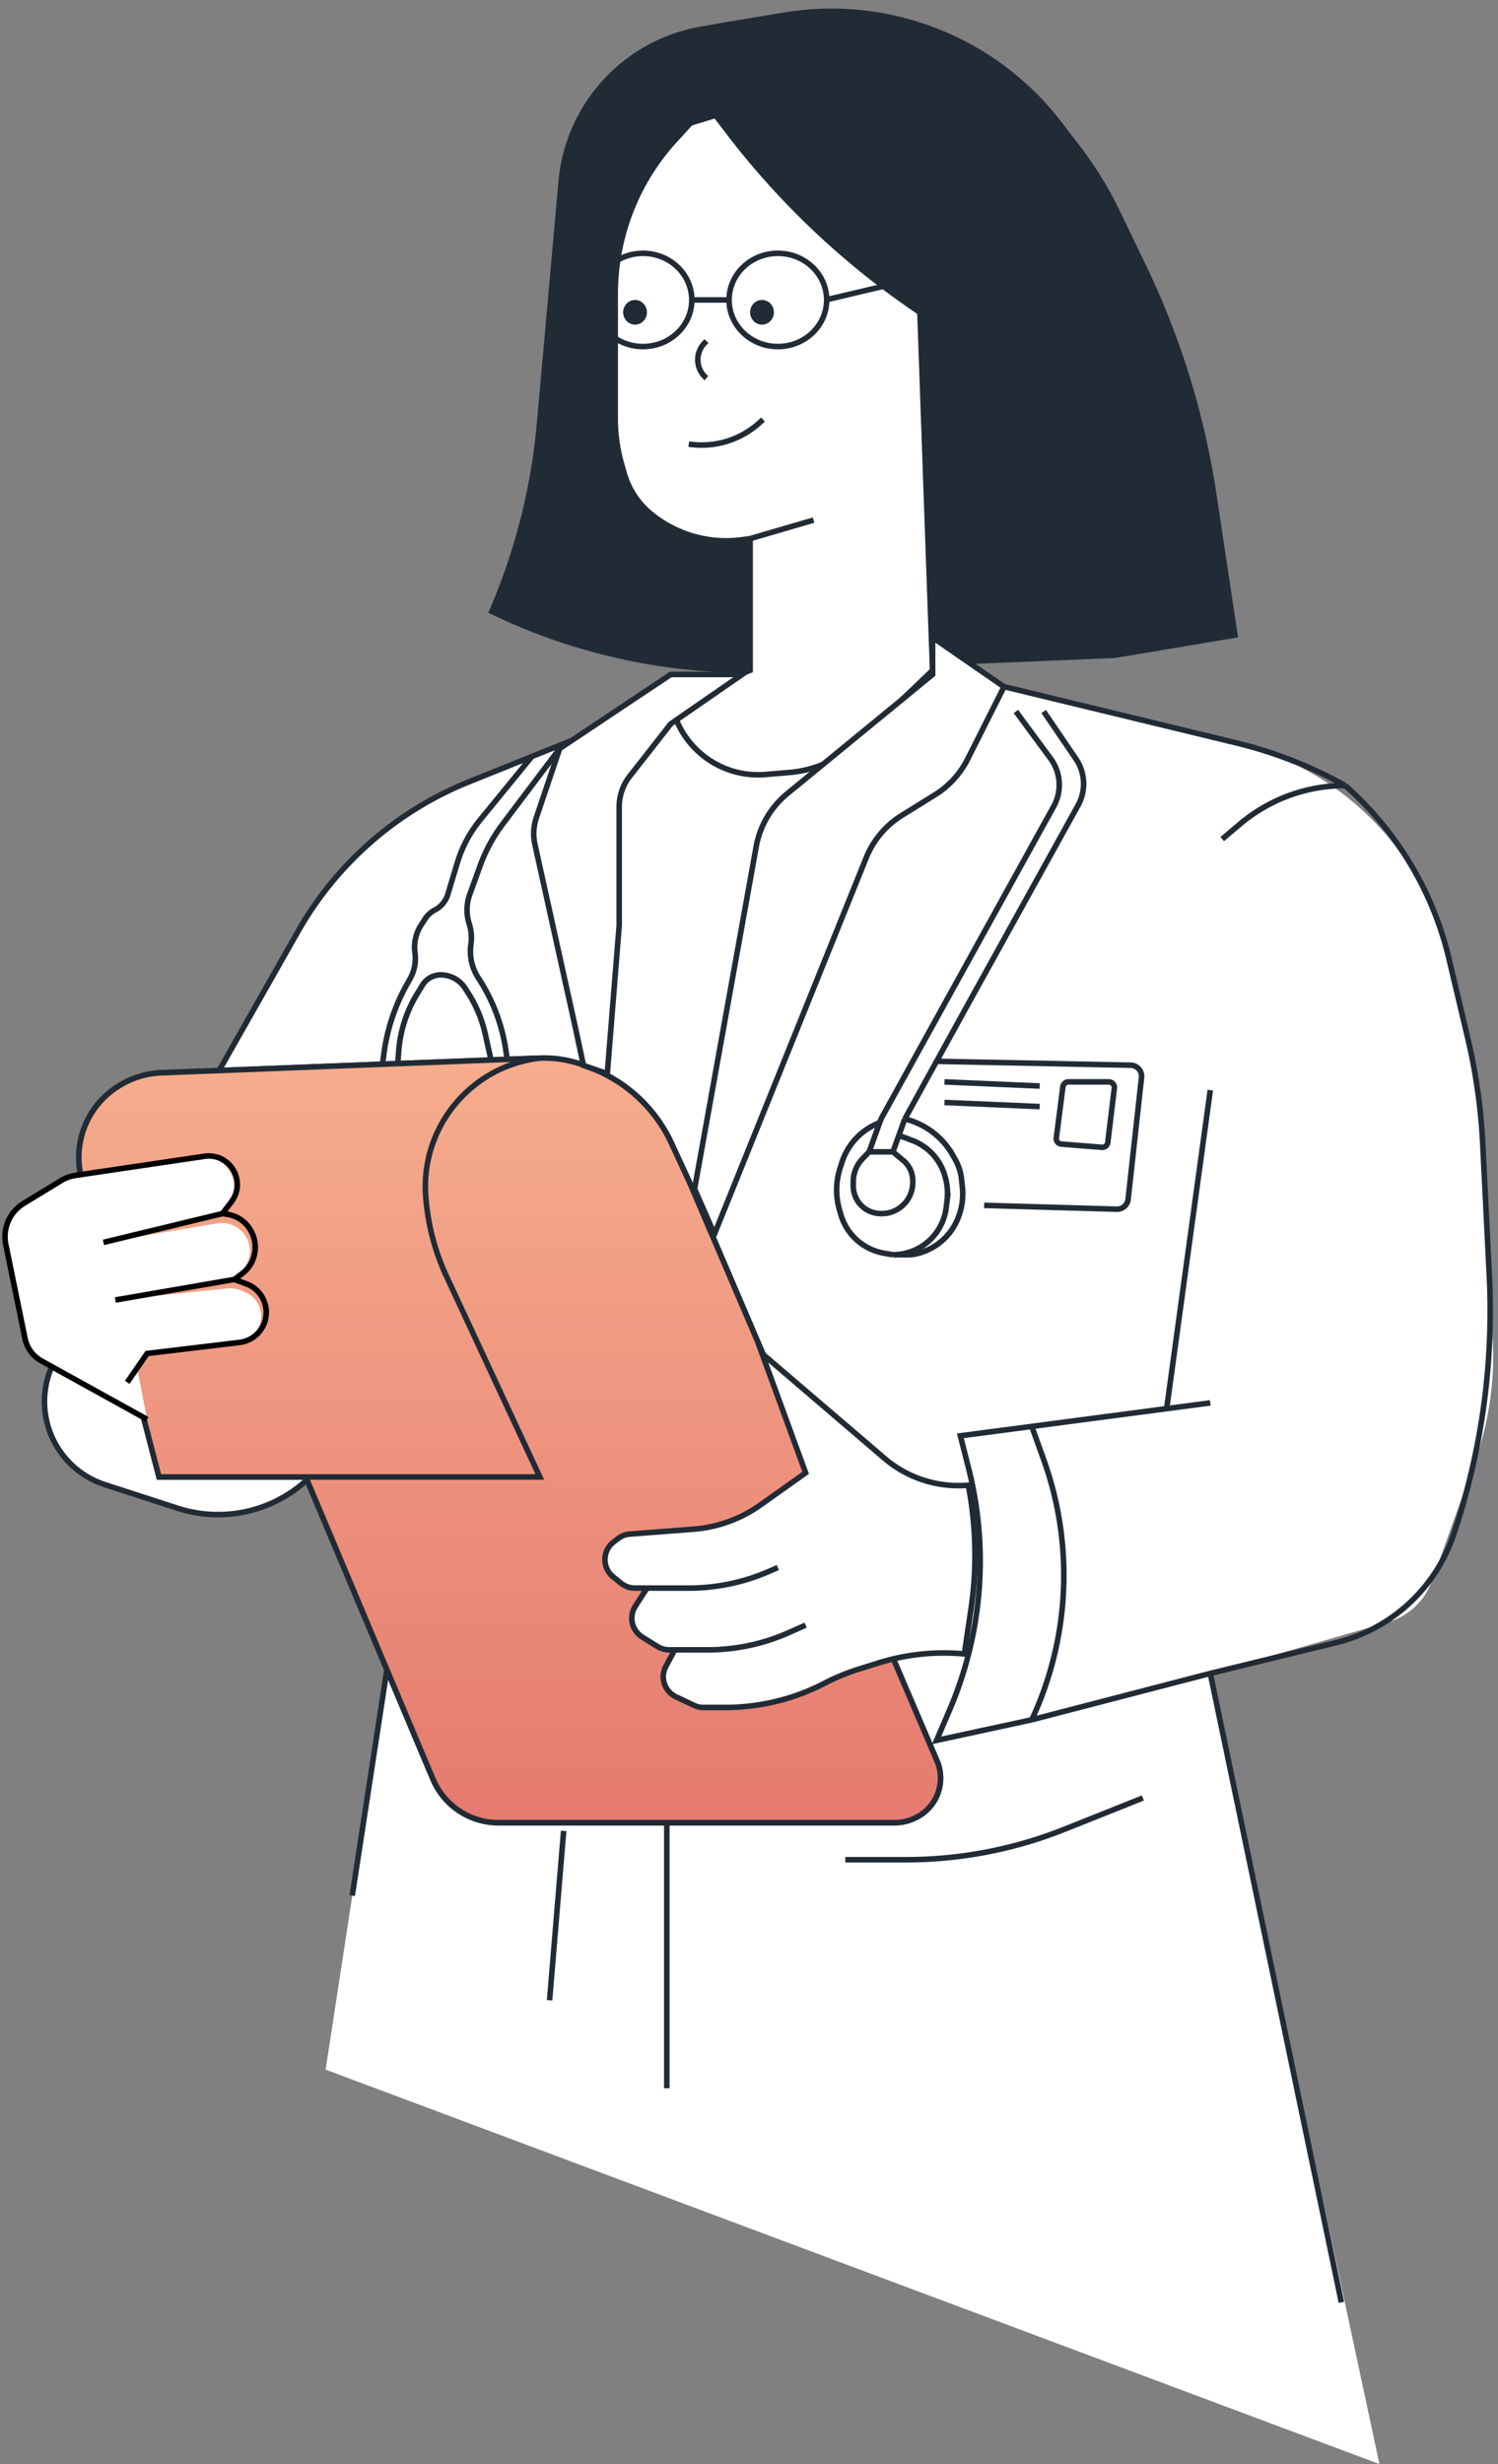
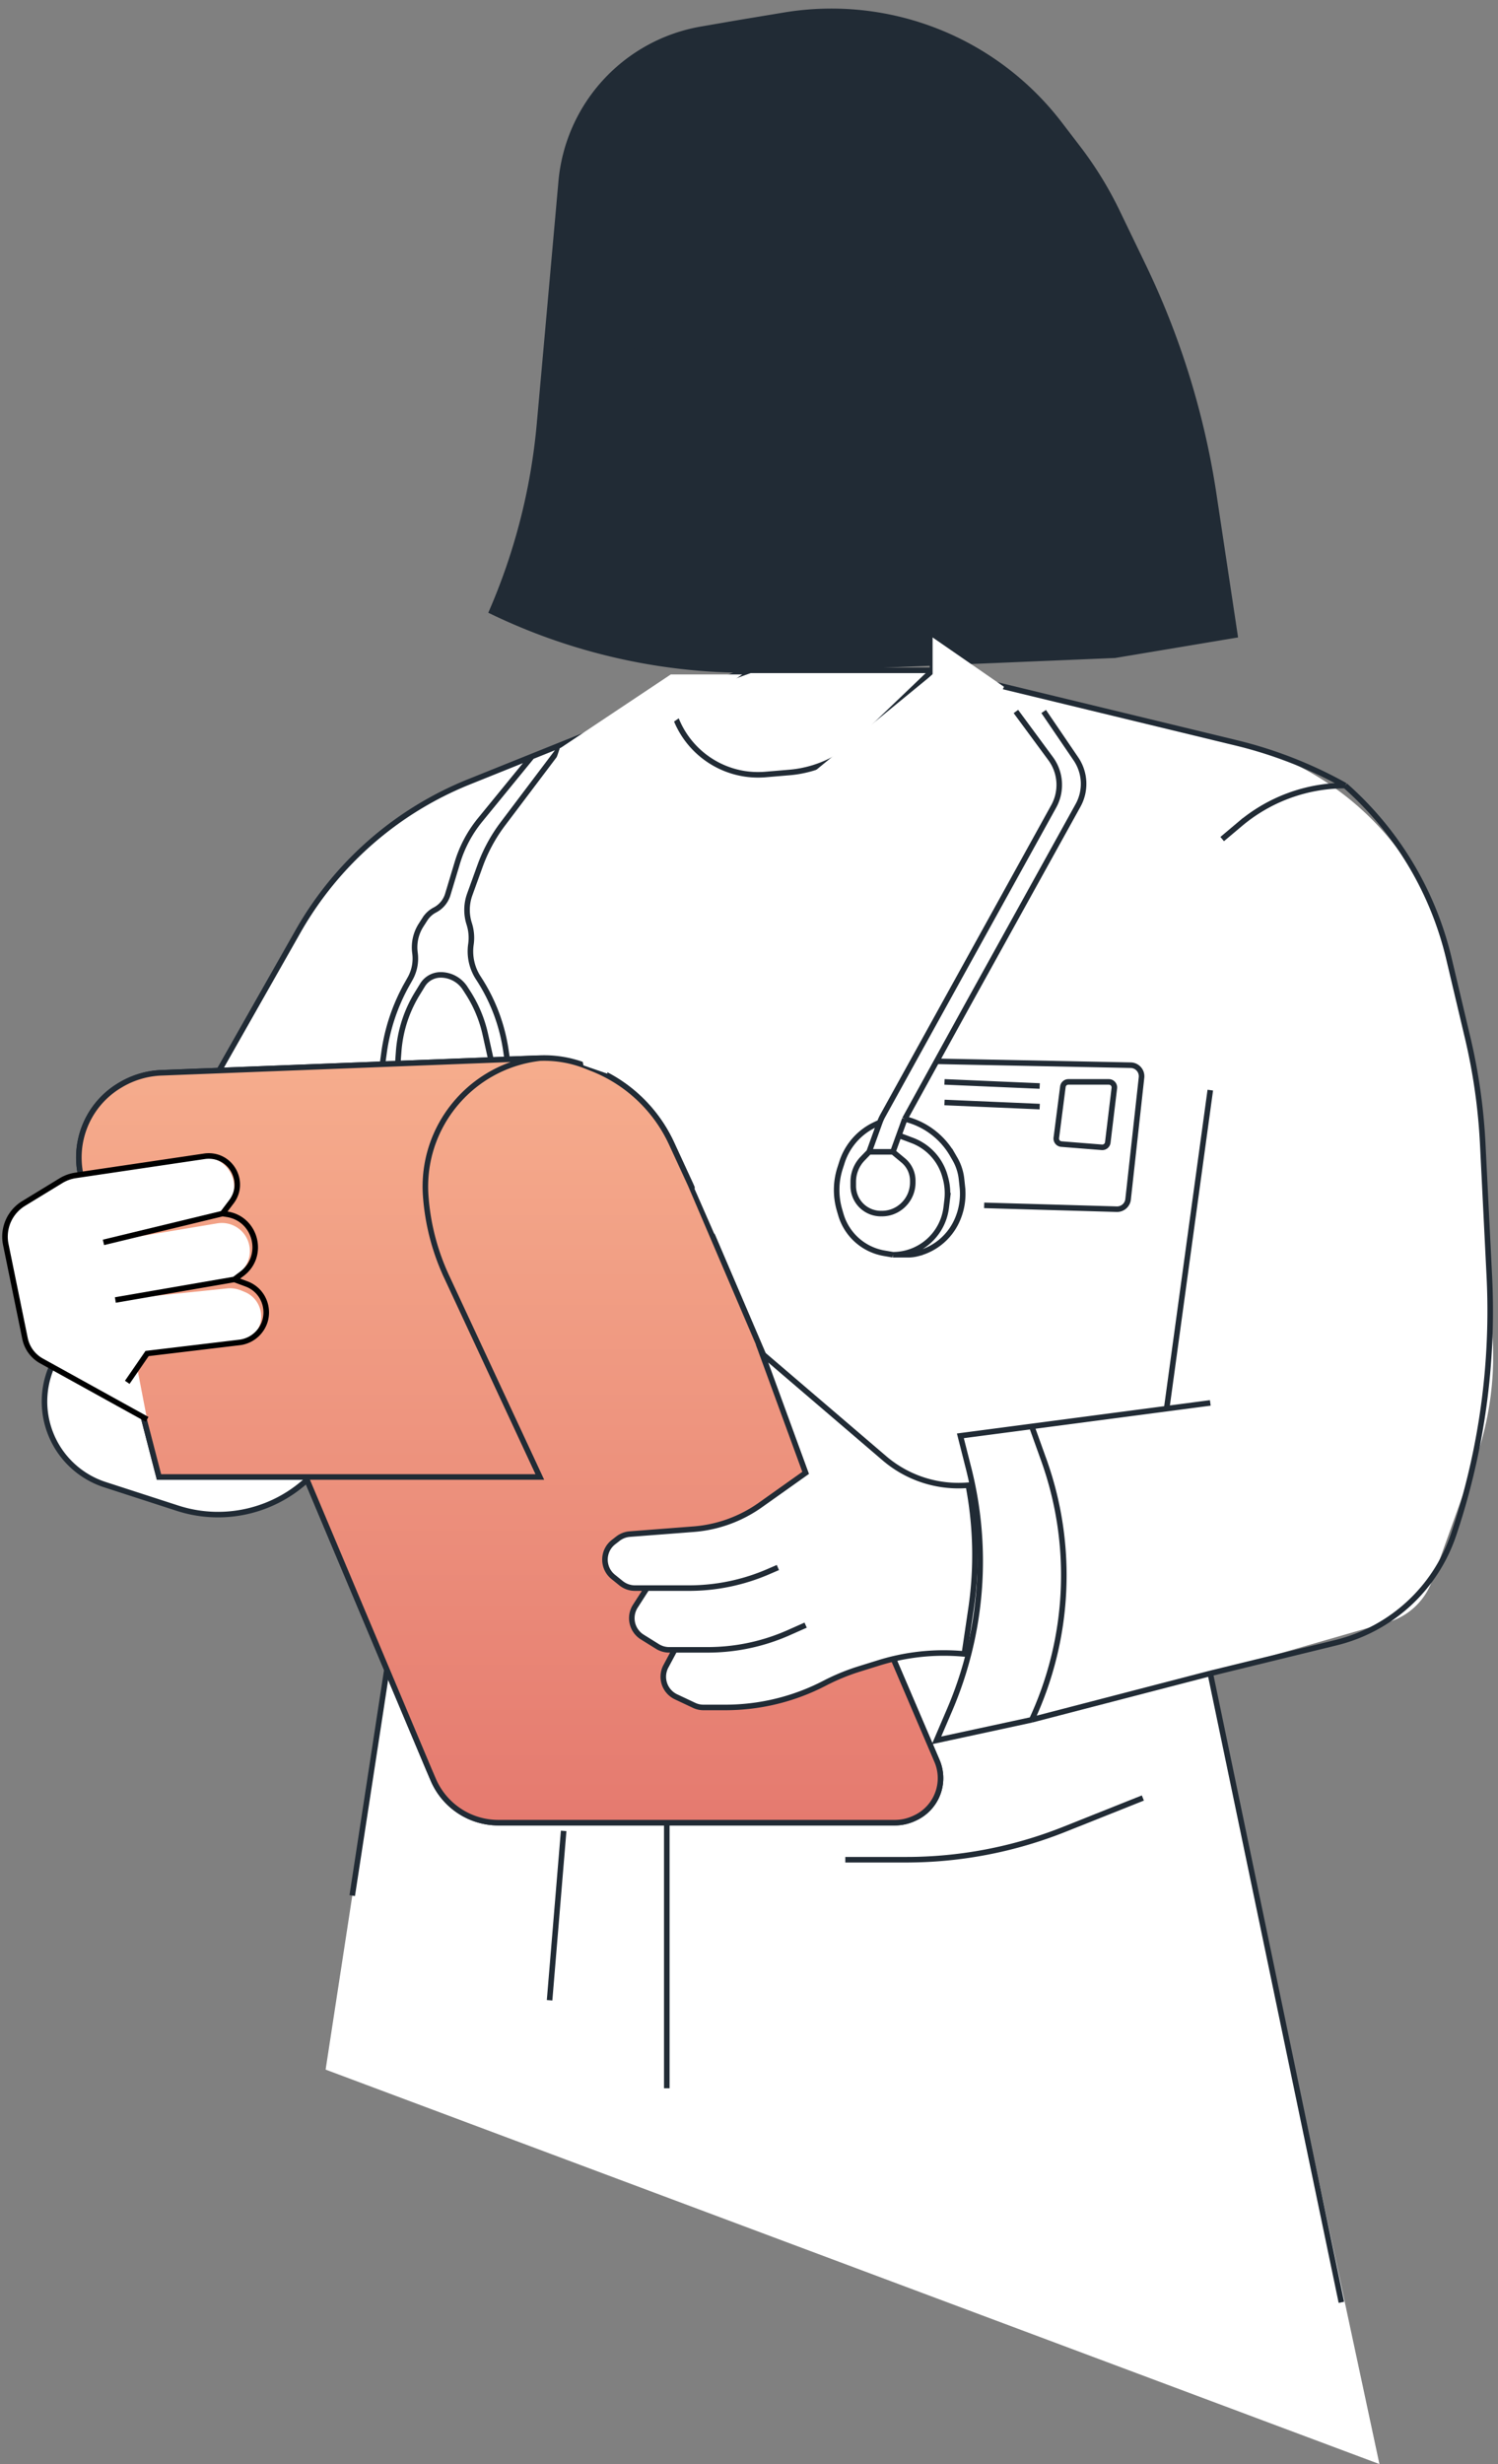
<svg xmlns="http://www.w3.org/2000/svg" width="315" height="518" fill="none">
  <rect width="100%" height="100%" fill="#808080" stroke="none" />
  <path fill="#fff" d="m98.607 164.362 58.291-23.442h40.042l62.845 15.208a60.723 60.723 0 0 1 44.809 45.029l4.277 18.057a112 112 0 0 1 2.876 20.17l2.154 42.457a65.35 65.35 0 0 1-3.764 25.405l-9.002 25.06a14 14 0 0 1-9.3 8.722l-37.334 10.762L290.065 518 68.471 435.079l29.197-190.338L64.3 311.359l-.823.683a27.61 27.61 0 0 1-26.141 5.016l-15.271-4.949a18.372 18.372 0 0 1-10.316-26.54l50.92-89.775a72.35 72.35 0 0 1 35.938-31.432" />
  <path stroke="#212B35" stroke-width="1.167" d="m74.065 398.5 23.603-153.759L64.3 311.359l-.823.683a27.61 27.61 0 0 1-26.141 5.016l-15.271-4.949a18.37 18.37 0 0 1-10.316-26.54l50.92-89.775a72.35 72.35 0 0 1 35.938-31.432l58.291-23.442h40.042l63.007 15.247a90.8 90.8 0 0 1 22.918 8.978m-28.364 129.776-9.176 1.208m0 0 9.176-66.961m-9.176 66.961-28.364 3.736m37.54 51.925 26.439-6.465a34.8 34.8 0 0 0 24.716-22.707 147.6 147.6 0 0 0 7.518-54.4l-1.382-27.727a123.6 123.6 0 0 0-3.177-22.355l-3.94-16.64a69.95 69.95 0 0 0-21.81-36.351M254.501 351.79 282.065 484m-27.564-132.21-37.54 9.749m-3.336-211.967 7.292 9.891a9.33 9.33 0 0 1 .657 10.056l-35.935 65.021a10 10 0 0 0-.643 1.419m-2.237 6.186h5.005m-5.005 0-1.373 1.424a7.008 7.008 0 0 0-1.964 4.866v.886a5.805 5.805 0 0 0 5.802 5.802h.241a6.37 6.37 0 0 0 4.068-1.468l.043-.035a6.53 6.53 0 0 0 2.359-5.023v-.395a5.53 5.53 0 0 0-1.998-4.253l-2.173-1.804m-5.005 0 2.237-6.186m2.768 6.186 1.251-3.46m1.252-3.461.251.065a15.86 15.86 0 0 1 9.745 7.408l.542.937a10.75 10.75 0 0 1 1.383 4.238l.177 1.653a13.63 13.63 0 0 1-1.274 7.372 12.34 12.34 0 0 1-8.014 6.582l-.182.047a7.8 7.8 0 0 1-1.952.249h-3.179m2.503-28.551-1.252 3.461m1.252-3.461 6.673-12.112m22.524-73.54 6.779 9.959a9.34 9.34 0 0 1 .45 9.775l-23.079 41.693-6.674 12.113m-11.944 12.847-1.057.503a13.2 13.2 0 0 0-4.776 3.856 13.2 13.2 0 0 0-2.116 4.025l-.398 1.239a14.97 14.97 0 0 0-.129 8.739l.284.981a11.516 11.516 0 0 0 9.107 8.152l1.853.321m0 0a11.29 11.29 0 0 0 11.208-9.939l.182-1.503a12.3 12.3 0 0 0-.353-4.733l-.087-.315a11.25 11.25 0 0 0-3.661-5.667 11.3 11.3 0 0 0-3.212-1.868l-2.826-1.065m-77.165-79.649-10.897 13.336a26.1 26.1 0 0 0-4.782 8.992l-2.009 6.664a5.45 5.45 0 0 1-2.71 3.268 5.45 5.45 0 0 0-2.078 1.893l-.82 1.276a8.66 8.66 0 0 0-1.294 5.862 8.66 8.66 0 0 1-1.03 5.425l-.621 1.104a40.7 40.7 0 0 0-4.846 14.398l-.613 4.453h3.337l.35-4.711a27 27 0 0 1 3.912-12.122l1.103-1.798a4.47 4.47 0 0 1 3.811-2.133 6.11 6.11 0 0 1 5.141 2.807l.616.958a26.9 26.9 0 0 1 3.624 8.689l1.464 6.58h3.337l-.48-3.237a37.6 37.6 0 0 0-5.567-14.822l-.25-.388a10.24 10.24 0 0 1-1.53-6.93l.021-.147a9.6 9.6 0 0 0-.37-4.239 9.58 9.58 0 0 1 .112-6.189l2.166-5.992a33.7 33.7 0 0 1 4.785-8.828l11.958-15.846m99.271 142.506-15.015 1.977 1.729 6.816a79.35 79.35 0 0 1-3.978 50.774l-2.757 6.433 20.021-4.326m0-61.674 2.513 6.999a71.87 71.87 0 0 1-2.513 54.675m40.043-185.147 3.778-3.183a34.27 34.27 0 0 1 22.083-8.064m-105.112 225.81h12.772a89.9 89.9 0 0 0 33.292-6.395l16.503-6.583m-43.38-154.865 40.827.814a2.334 2.334 0 0 1 2.273 2.589l-2.822 25.604a2.333 2.333 0 0 1-2.387 2.077l-27.88-.803m-8.342-25.955 20.021.865m-20.021 3.46 20.021.866m-100.106 152.27-2.959 35.601m24.648-42.523V439m91.481-197.809-8.506-.678a1.167 1.167 0 0 1-1.065-1.313l1.381-10.744a1.17 1.17 0 0 1 1.158-1.018h8.502c.7 0 1.242.611 1.159 1.306l-1.377 11.424a1.167 1.167 0 0 1-1.252 1.023Z" />
  <path fill="url(#a)" stroke="#212B35" stroke-width="1.167" d="m17.148 247.759 16.286 62.735H64.3l25.86 61.427.95 2.214a14.9 14.9 0 0 0 13.698 9.033h83.349c1.39 0 2.763-.301 4.026-.883l.235-.109a9.213 9.213 0 0 0 4.614-11.991l-51.813-121.119-4.005-8.684a30.81 30.81 0 0 0-29.172-17.885l-78.1 3.028a18.14 18.14 0 0 0-8.686 2.606l-.164.099a17.64 17.64 0 0 0-7.944 19.529Z" />
  <path fill="url(#b)" d="m33.434 310.494-16.286-62.735a17.645 17.645 0 0 1 7.944-19.529l.164-.099a18.14 18.14 0 0 1 8.686-2.606l79.576-3.085a23.8 23.8 0 0 1 9.664 1.647l1.375.543a30.8 30.8 0 0 1 16.657 15.752l4.005 8.684 51.813 121.119a9.213 9.213 0 0 1-4.614 11.991l-.235.109a9.6 9.6 0 0 1-4.026.883h-83.349a14.9 14.9 0 0 1-13.699-9.033l-.949-2.214-25.86-61.427z" />
  <path stroke="#212B35" stroke-width="1.167" d="m64.3 310.494 25.86 61.427.95 2.214a14.904 14.904 0 0 0 13.699 9.033h83.348c1.39 0 2.763-.301 4.026-.883l.235-.109a9.21 9.21 0 0 0 5.356-8.367 9.2 9.2 0 0 0-.742-3.624l-51.813-121.119-4.005-8.684a30.8 30.8 0 0 0-16.657-15.752l-1.375-.543a23.8 23.8 0 0 0-9.664-1.647M64.3 310.494H33.434l-16.286-62.735a17.64 17.64 0 0 1 7.945-19.529l.163-.099a18.14 18.14 0 0 1 8.686-2.606l79.576-3.085M64.3 310.494h49.218l-19.597-42.103a48.5 48.5 0 0 1-4.403-16.964c-1.043-14.422 9.378-27.14 23.724-28.952l.276-.035" />
  <path fill="#fff" d="m8.729 286.101 22.202 12.28-2.086-10.814 2.086-3.028 19.093-2.285a5.55 5.55 0 0 0 4.01-2.511c1.872-2.911.654-6.805-2.542-8.131l-.75-.311a6.23 6.23 0 0 0-3.03-.442l-23.455 2.433 22.783-3.939a6.32 6.32 0 0 0 3.725-2.116l.356-.415c2.471-2.883 1.61-7.316-1.76-9.064a5.9 5.9 0 0 0-3.684-.58l-23.922 4.001 22.647-5.48a6.32 6.32 0 0 0 3.749-2.605c2.28-3.38.809-8.003-3.006-9.442l-.14-.053a6.44 6.44 0 0 0-3.212-.344l-25.905 3.838a8.2 8.2 0 0 0-3.057 1.107L4.964 253a8.17 8.17 0 0 0-3.75 8.61l4.044 19.767a7 7 0 0 0 3.47 4.724" />
  <path stroke="#000" stroke-width="1.167" d="m30.931 298.381-22.202-12.28a7 7 0 0 1-3.471-4.724L1.215 261.61A8.17 8.17 0 0 1 4.964 253l7.867-4.8a8.2 8.2 0 0 1 3.057-1.107l27.119-4.018q.437-.065.88-.065c4.956 0 7.774 5.671 4.781 9.622l-1.887 2.491m0 0-25.026 6.056m25.026-6.056.905.134c6.155.912 8.151 8.8 3.171 12.53l-1.573 1.179m0 0-25.027 4.326m25.027-4.326 2.538.94c4.311 1.597 5.566 7.093 2.375 10.402a6.37 6.37 0 0 1-3.831 1.905l-19.435 2.326-4.171 6.056" />
  <path fill="#212B35" d="m147.391 5.578 7.838-1.355 9.631-1.598a60.98 60.98 0 0 1 58.395 23.083l3.861 5.043a78 78 0 0 1 8.334 13.552l5.454 11.312a169.2 169.2 0 0 1 14.901 48.276l4.536 30.108-25.861 4.326-71.909 3.007a124.7 124.7 0 0 1-59.897-12.524 127.3 127.3 0 0 0 10.198-39.732l1.481-16.504 3.077-34.465a36.29 36.29 0 0 1 29.961-32.529" />
-   <path fill="#fff" d="m141.933 29.44 3.286-3.587 14.182-4.326 33.368 25.09 3.337 94.304-15.583 14.918a23.9 23.9 0 0 1-14.53 6.554l-5.02.422c-9.786.823-18.519-6.119-19.925-15.838l16.684-6.056v-27.686l-1.627.225a24.94 24.94 0 0 1-19.343-5.511 17.05 17.05 0 0 1-5.504-8.433l-.559-1.957a34.6 34.6 0 0 1-1.33-9.497V61.758a47.85 47.85 0 0 1 12.564-32.319" />
  <path stroke="#212B35" stroke-width="1.167" d="m171.08 109.342-13.348 3.893m0 0-1.627.225a24.94 24.94 0 0 1-19.343-5.511 17.05 17.05 0 0 1-5.504-8.433l-.559-1.957a34.6 34.6 0 0 1-1.33-9.497V61.758a47.85 47.85 0 0 1 12.564-32.319l3.286-3.586 14.182-4.326 33.368 25.09 3.337 94.304-15.583 14.918a23.9 23.9 0 0 1-14.53 6.554l-5.02.422c-9.786.823-18.519-6.119-19.925-15.838l16.684-6.056z" />
  <path fill="#212B35" d="m152.685 28.075-8.3-10.874 12.513-7.786 32.281 11.247 34.203 37.202 14.435 32.012-24.82-12.217a170.7 170.7 0 0 1-60.312-49.584" />
-   <ellipse cx="133.54" cy="65.651" fill="#212B35" rx="2.503" ry="2.596" />
  <ellipse cx="160.235" cy="65.651" fill="#212B35" rx="2.503" ry="2.596" />
  <path stroke="#212B35" stroke-width="1.167" d="M173.833 63.055c0 5.388-4.57 9.798-10.261 9.798-5.692 0-10.262-4.41-10.262-9.798s4.57-9.799 10.262-9.799c5.691 0 10.261 4.411 10.261 9.799ZM145.47 63.057c0 5.388-4.57 9.798-10.262 9.798-5.691 0-10.261-4.41-10.261-9.798s4.57-9.799 10.261-9.799c5.692 0 10.262 4.411 10.262 9.799ZM145.219 63.055h8.342m20.021 0 18.353-4.326M144.835 93.355a18.07 18.07 0 0 0 14.778-4.402l.84-.752M148.556 71.707l-.409.424a5.03 5.03 0 0 0 .409 7.363" />
  <path fill="#fff" d="M141.048 141.785h15.016l-15.016 10.382-8.61 10.99a10.5 10.5 0 0 0-2.235 6.477v24.927l-2.503 31.146-5.005-1.731-1.669-7.786-8.545-38.674a10.5 10.5 0 0 1 .304-5.624l4.905-14.534zM165.552 166.841l30.554-25.056v-7.786l15.016 10.382-7.652 15.21a18.7 18.7 0 0 1-6.815 7.462l-7.056 4.39a18.68 18.68 0 0 0-7.451 8.868l-31.924 79.137-4.171-9.516 12.963-71.964a18.67 18.67 0 0 1 6.536-11.127" />
-   <path stroke="#212B35" stroke-width="1.167" d="M141.048 141.785h15.016l-15.016 10.382-8.61 10.99a10.5 10.5 0 0 0-2.235 6.477v24.927l-2.503 31.146-5.005-1.731-1.669-7.786-8.545-38.674a10.5 10.5 0 0 1 .304-5.624l4.905-14.534zM165.552 166.841l30.554-25.056v-7.786l15.016 10.382-7.652 15.21a18.7 18.7 0 0 1-6.815 7.462l-7.056 4.39a18.68 18.68 0 0 0-7.451 8.868l-31.924 79.137-4.171-9.516 12.963-71.964a18.67 18.67 0 0 1 6.536-11.127Z" />
  <path fill="#fff" d="m160.235 284.539 25.734 22.018a23.96 23.96 0 0 0 17.645 5.667 77.5 77.5 0 0 1 .563 26.052l-1.397 9.42a46 46 0 0 0-17.978 1.873l-4.057 1.263a45 45 0 0 0-7.383 3.035 45.24 45.24 0 0 1-20.819 5.077h-4.646a4.5 4.5 0 0 1-1.923-.431l-3.819-1.8a4.67 4.67 0 0 1-2.124-6.427l1.851-3.455h-1.169a4.67 4.67 0 0 1-2.466-.704l-3.188-1.984a4.67 4.67 0 0 1-1.461-6.488l2.444-3.801h-2.523a4.67 4.67 0 0 1-2.93-1.035l-1.639-1.322c-2.343-1.89-2.311-5.47.065-7.318l.914-.711a4.67 4.67 0 0 1 2.508-.969l13.388-1.029a28 28 0 0 0 14.063-5.084l9.523-6.757z" />
  <path stroke="#212B35" stroke-width="1.167" d="m163.572 329.528-2.035.879a42 42 0 0 1-16.665 3.447h-11.353a4.67 4.67 0 0 1-2.93-1.035l-1.639-1.322c-2.343-1.89-2.311-5.47.065-7.318l.914-.711a4.67 4.67 0 0 1 2.508-.969l13.388-1.029a28 28 0 0 0 14.063-5.084l9.523-6.757-9.176-25.09 25.734 22.018a23.96 23.96 0 0 0 17.645 5.667 77.5 77.5 0 0 1 .563 26.052l-1.397 9.42a46 46 0 0 0-17.978 1.873l-4.057 1.263a45 45 0 0 0-7.383 3.035 45.24 45.24 0 0 1-20.819 5.077h-4.646a4.5 4.5 0 0 1-1.923-.431l-3.819-1.8a4.67 4.67 0 0 1-2.124-6.427l1.851-3.455m-5.84-12.977-2.444 3.801a4.67 4.67 0 0 0 1.461 6.488l3.188 1.984a4.67 4.67 0 0 0 2.466.704h1.169m27.529-5.191-3.532 1.57a42 42 0 0 1-17.063 3.621h-6.934" />
  <defs>
    <linearGradient id="a" x1="106.845" x2="106.845" y1="222.246" y2="383.168" gradientUnits="userSpaceOnUse">
      <stop stop-color="#F6AD8D" />
      <stop offset="1" stop-color="#E57A6F" />
    </linearGradient>
    <linearGradient id="b" x1="106.845" x2="106.845" y1="222.246" y2="383.168" gradientUnits="userSpaceOnUse">
      <stop stop-color="#F6AD8D" />
      <stop offset="1" stop-color="#E57A6F" />
    </linearGradient>
  </defs>
</svg>